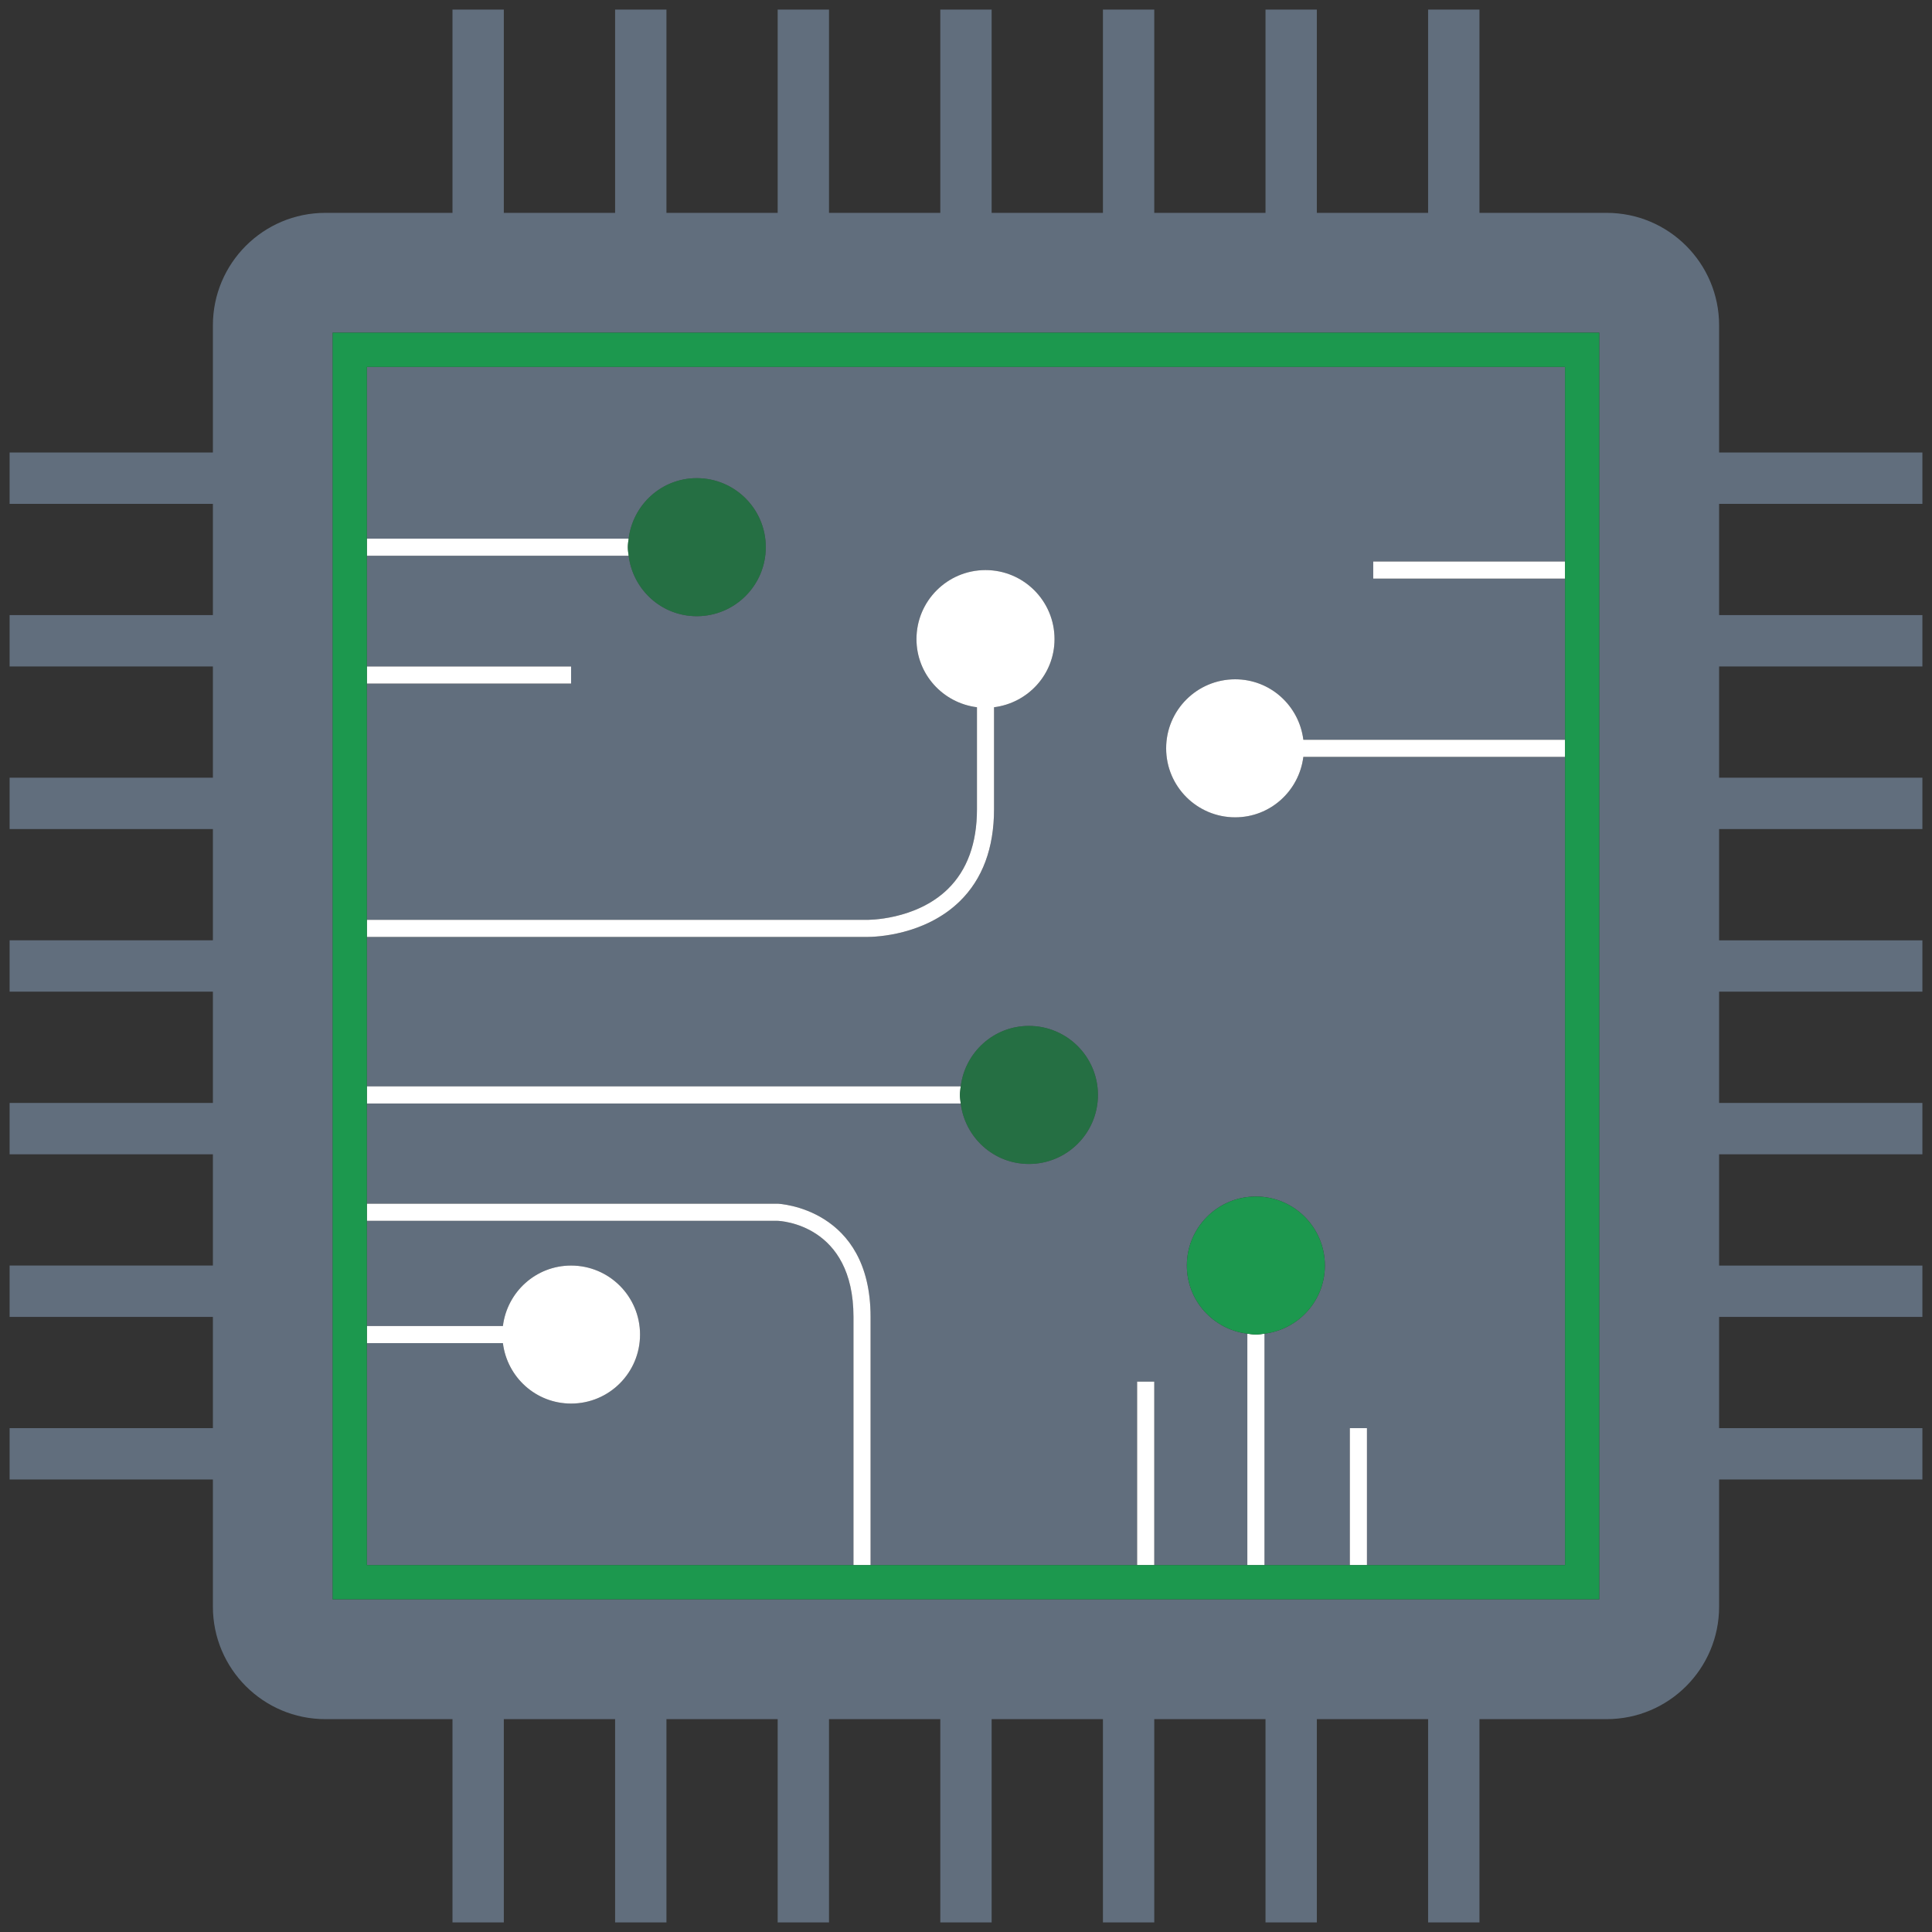
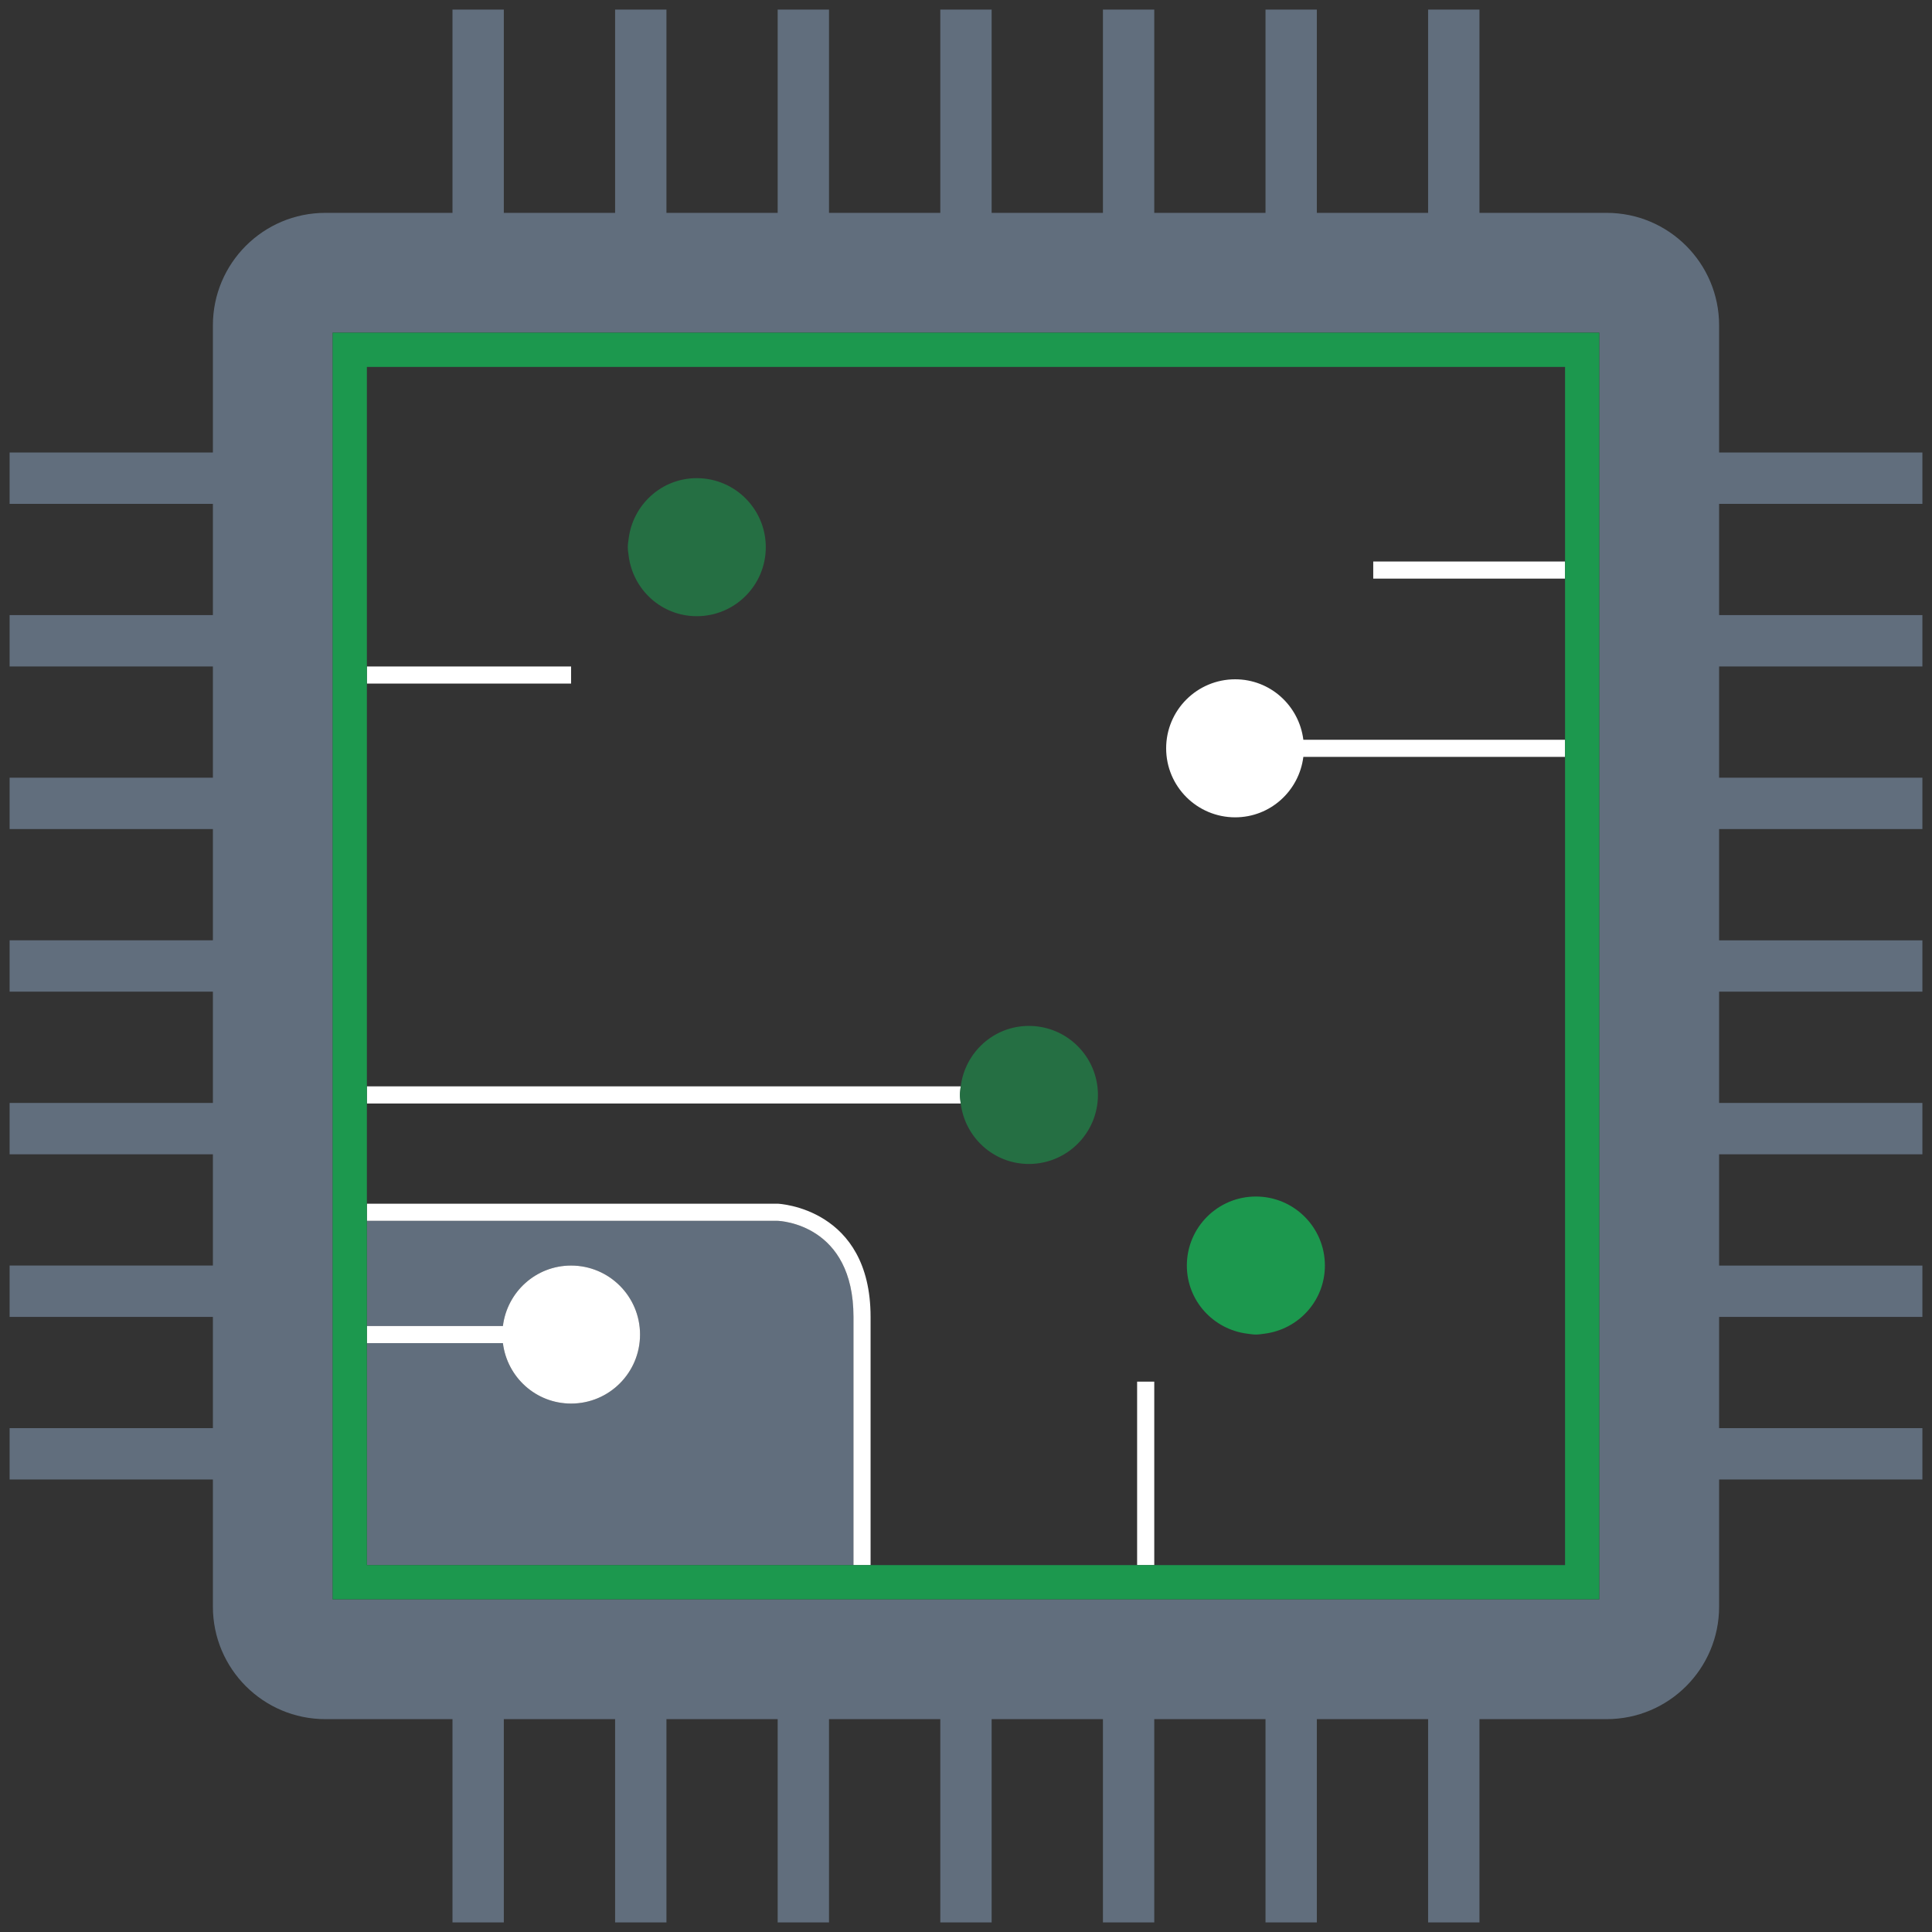
<svg xmlns="http://www.w3.org/2000/svg" width="126" height="126" viewBox="0 0 126 126" fill="none">
  <rect x="0" y="0" width="126" height="126" fill="#333333" stroke="none" />
-   <path d="M102.069 36.62V23.93H23.927V35.129H40.999C41.277 32.909 43.149 31.184 45.441 31.184C47.928 31.184 49.943 33.2 49.943 35.685C49.943 38.171 47.928 40.187 45.441 40.187C43.149 40.187 41.277 38.465 40.999 36.245H23.927V43.465H37.245V44.581H23.927V59.988H56.496C56.542 59.997 59.719 60.032 61.819 57.976C63.077 56.743 63.716 54.994 63.716 52.771V46.125C61.496 45.847 59.77 43.974 59.77 41.681C59.77 39.194 61.788 37.18 64.273 37.18C66.758 37.18 68.775 39.194 68.775 41.681C68.775 43.974 67.05 45.847 64.83 46.125V52.771C64.83 55.309 64.076 57.332 62.594 58.781C60.307 61.009 57.09 61.105 56.556 61.105H56.486H23.927V70.85H62.656C62.937 68.631 64.808 66.907 67.102 66.907C69.587 66.907 71.605 68.923 71.605 71.409C71.605 73.895 69.587 75.911 67.102 75.911C64.808 75.911 62.934 74.186 62.656 71.967H23.927V78.502H50.718C50.799 78.506 56.776 78.786 56.776 85.886V102.072H74.16V90.107H75.278V102.072H81.347V86.98C79.128 86.703 77.403 84.831 77.403 82.536C77.403 80.049 79.419 78.033 81.904 78.033C84.39 78.033 86.406 80.049 86.406 82.536C86.406 84.83 84.685 86.701 82.465 86.98V102.072H88.033V93.14H89.148V102.072H102.068V49.361H85.001C84.723 51.58 82.851 53.303 80.555 53.303C78.07 53.303 76.054 51.289 76.054 48.803C76.054 46.316 78.07 44.302 80.555 44.302C82.851 44.302 84.723 46.024 85.001 48.244H102.069V37.736H89.559V36.62L102.069 36.62Z" fill="#616E7D" />
  <path d="M37.245 91.537C34.947 91.537 33.075 89.816 32.798 87.595H23.927V102.072H55.661V85.886C55.661 79.852 50.904 79.624 50.7 79.619H23.927V86.479H32.798C33.075 84.259 34.947 82.536 37.245 82.536C39.73 82.536 41.742 84.55 41.742 87.036C41.742 89.524 39.73 91.537 37.245 91.537Z" fill="#616E7D" />
  <path d="M125.373 32.86V29.511H112.116V21.221C112.116 17.168 108.831 13.882 104.778 13.882H96.487V0.625H93.138V13.882H85.88V0.625H82.533V13.882H75.278V0.625H71.93V13.882H64.672V0.625H61.324V13.882H54.066V0.625H50.718V13.882H43.464V0.625H40.116V13.882H32.858V0.625H29.51V13.882H21.222C17.169 13.882 13.884 17.168 13.884 21.221V29.511H0.627V32.86H13.884V40.115H0.627V43.465H13.884V50.72H0.627V54.069H13.884V61.325H0.627V64.674H13.884V71.931H0.627V75.28H13.884V82.536H0.627V85.885H13.884V93.14H0.627V96.49H13.884V104.78C13.884 108.833 17.169 112.118 21.222 112.118H29.51V125.375H32.858V112.118H40.116V125.375H43.464V112.118H50.718V125.375H54.066V112.118H61.324V125.375H64.672V112.118H71.93V125.375H75.278V112.118H82.533V125.375H85.88V112.118H93.138V125.375H96.487V112.118H104.778C108.831 112.118 112.116 108.833 112.116 104.78V96.49H125.373V93.14H112.116V85.886H125.373V82.537H112.116V75.28H125.373V71.932H112.116V64.674H125.373V61.326H112.116V54.069H125.373V50.72H112.116V43.466H125.373V40.115H112.116V32.86H125.373ZM104.302 104.304H21.694V21.696H104.302V104.304Z" fill="#616E7D" />
  <path d="M80.555 44.302C78.069 44.302 76.053 46.316 76.053 48.804C76.053 51.29 78.069 53.304 80.555 53.304C82.851 53.304 84.723 51.58 85.001 49.361H102.069V48.245H85.001C84.723 46.025 82.851 44.302 80.555 44.302Z" fill="white" />
  <path d="M32.798 86.479H23.927V87.595H32.798C33.075 89.816 34.947 91.537 37.245 91.537C39.73 91.537 41.742 89.524 41.742 87.036C41.742 84.55 39.73 82.536 37.245 82.536C34.947 82.536 33.075 84.259 32.798 86.479Z" fill="white" />
-   <path d="M61.819 57.976C59.719 60.032 56.542 59.997 56.496 59.988H23.927V61.105H56.485H56.555C57.089 61.105 60.307 61.009 62.594 58.78C64.076 57.332 64.829 55.309 64.829 52.771V46.125C67.049 45.847 68.774 43.974 68.774 41.681C68.774 39.193 66.758 37.179 64.273 37.179C61.787 37.179 59.77 39.193 59.77 41.681C59.77 43.974 61.496 45.847 63.715 46.125V52.771C63.716 54.994 63.077 56.744 61.819 57.976Z" fill="white" />
  <path d="M23.927 70.85V71.967H62.656C62.634 71.782 62.599 71.6 62.599 71.409C62.599 71.218 62.634 71.037 62.656 70.85H23.927Z" fill="white" />
  <path d="M56.777 102.072V85.886C56.777 78.786 50.799 78.506 50.718 78.502H23.927V79.619H50.7C50.904 79.624 55.661 79.852 55.661 85.886V102.072H56.777Z" fill="white" />
-   <path d="M81.348 102.072H82.466V86.98C82.279 87.003 82.097 87.036 81.905 87.036C81.716 87.036 81.532 87.003 81.348 86.98V102.072Z" fill="white" />
  <path d="M75.278 90.107H74.16V102.072H75.278V90.107Z" fill="white" />
-   <path d="M89.149 93.14H88.033V102.072H89.149V93.14Z" fill="white" />
+   <path d="M89.149 93.14H88.033H89.149V93.14Z" fill="white" />
  <path d="M102.069 36.62H89.559V37.736H102.069V36.62Z" fill="white" />
-   <path d="M23.927 35.129V36.245H40.999C40.975 36.059 40.943 35.877 40.943 35.685C40.943 35.494 40.975 35.313 40.999 35.129H23.927Z" fill="white" />
  <path d="M37.245 43.466H23.927V44.581H37.245V43.466Z" fill="white" />
  <path d="M104.302 104.304V21.696H21.694V104.304H104.302V104.304ZM23.927 87.595V86.479V79.619V78.502V71.967V70.85V61.105V59.988V44.581V43.466V36.245V35.129V23.93H102.069V36.62V37.737V48.245V49.361V102.072H89.149H88.034H82.466H81.348H75.278H74.16H56.777H55.662H23.927V87.595Z" fill="#1C984E" />
  <path d="M40.999 35.129C40.975 35.313 40.943 35.495 40.943 35.685C40.943 35.877 40.975 36.059 40.999 36.245C41.277 38.465 43.149 40.187 45.441 40.187C47.928 40.187 49.943 38.172 49.943 35.686C49.943 33.2 47.928 31.184 45.441 31.184C43.149 31.184 41.277 32.909 40.999 35.129Z" fill="#1C984E" fill-opacity="0.59" />
  <path d="M62.656 70.85C62.635 71.036 62.6 71.218 62.6 71.409C62.6 71.6 62.635 71.782 62.656 71.967C62.934 74.186 64.808 75.911 67.102 75.911C69.587 75.911 71.605 73.895 71.605 71.409C71.605 68.923 69.587 66.907 67.102 66.907C64.808 66.907 62.937 68.631 62.656 70.85Z" fill="#1C984E" fill-opacity="0.59" />
  <path d="M77.403 82.536C77.403 84.831 79.128 86.703 81.348 86.98C81.532 87.003 81.716 87.036 81.905 87.036C82.097 87.036 82.279 87.003 82.466 86.98C84.685 86.701 86.406 84.83 86.406 82.536C86.406 80.05 84.39 78.034 81.905 78.034C79.419 78.034 77.403 80.05 77.403 82.536Z" fill="#1C984E" />
</svg>